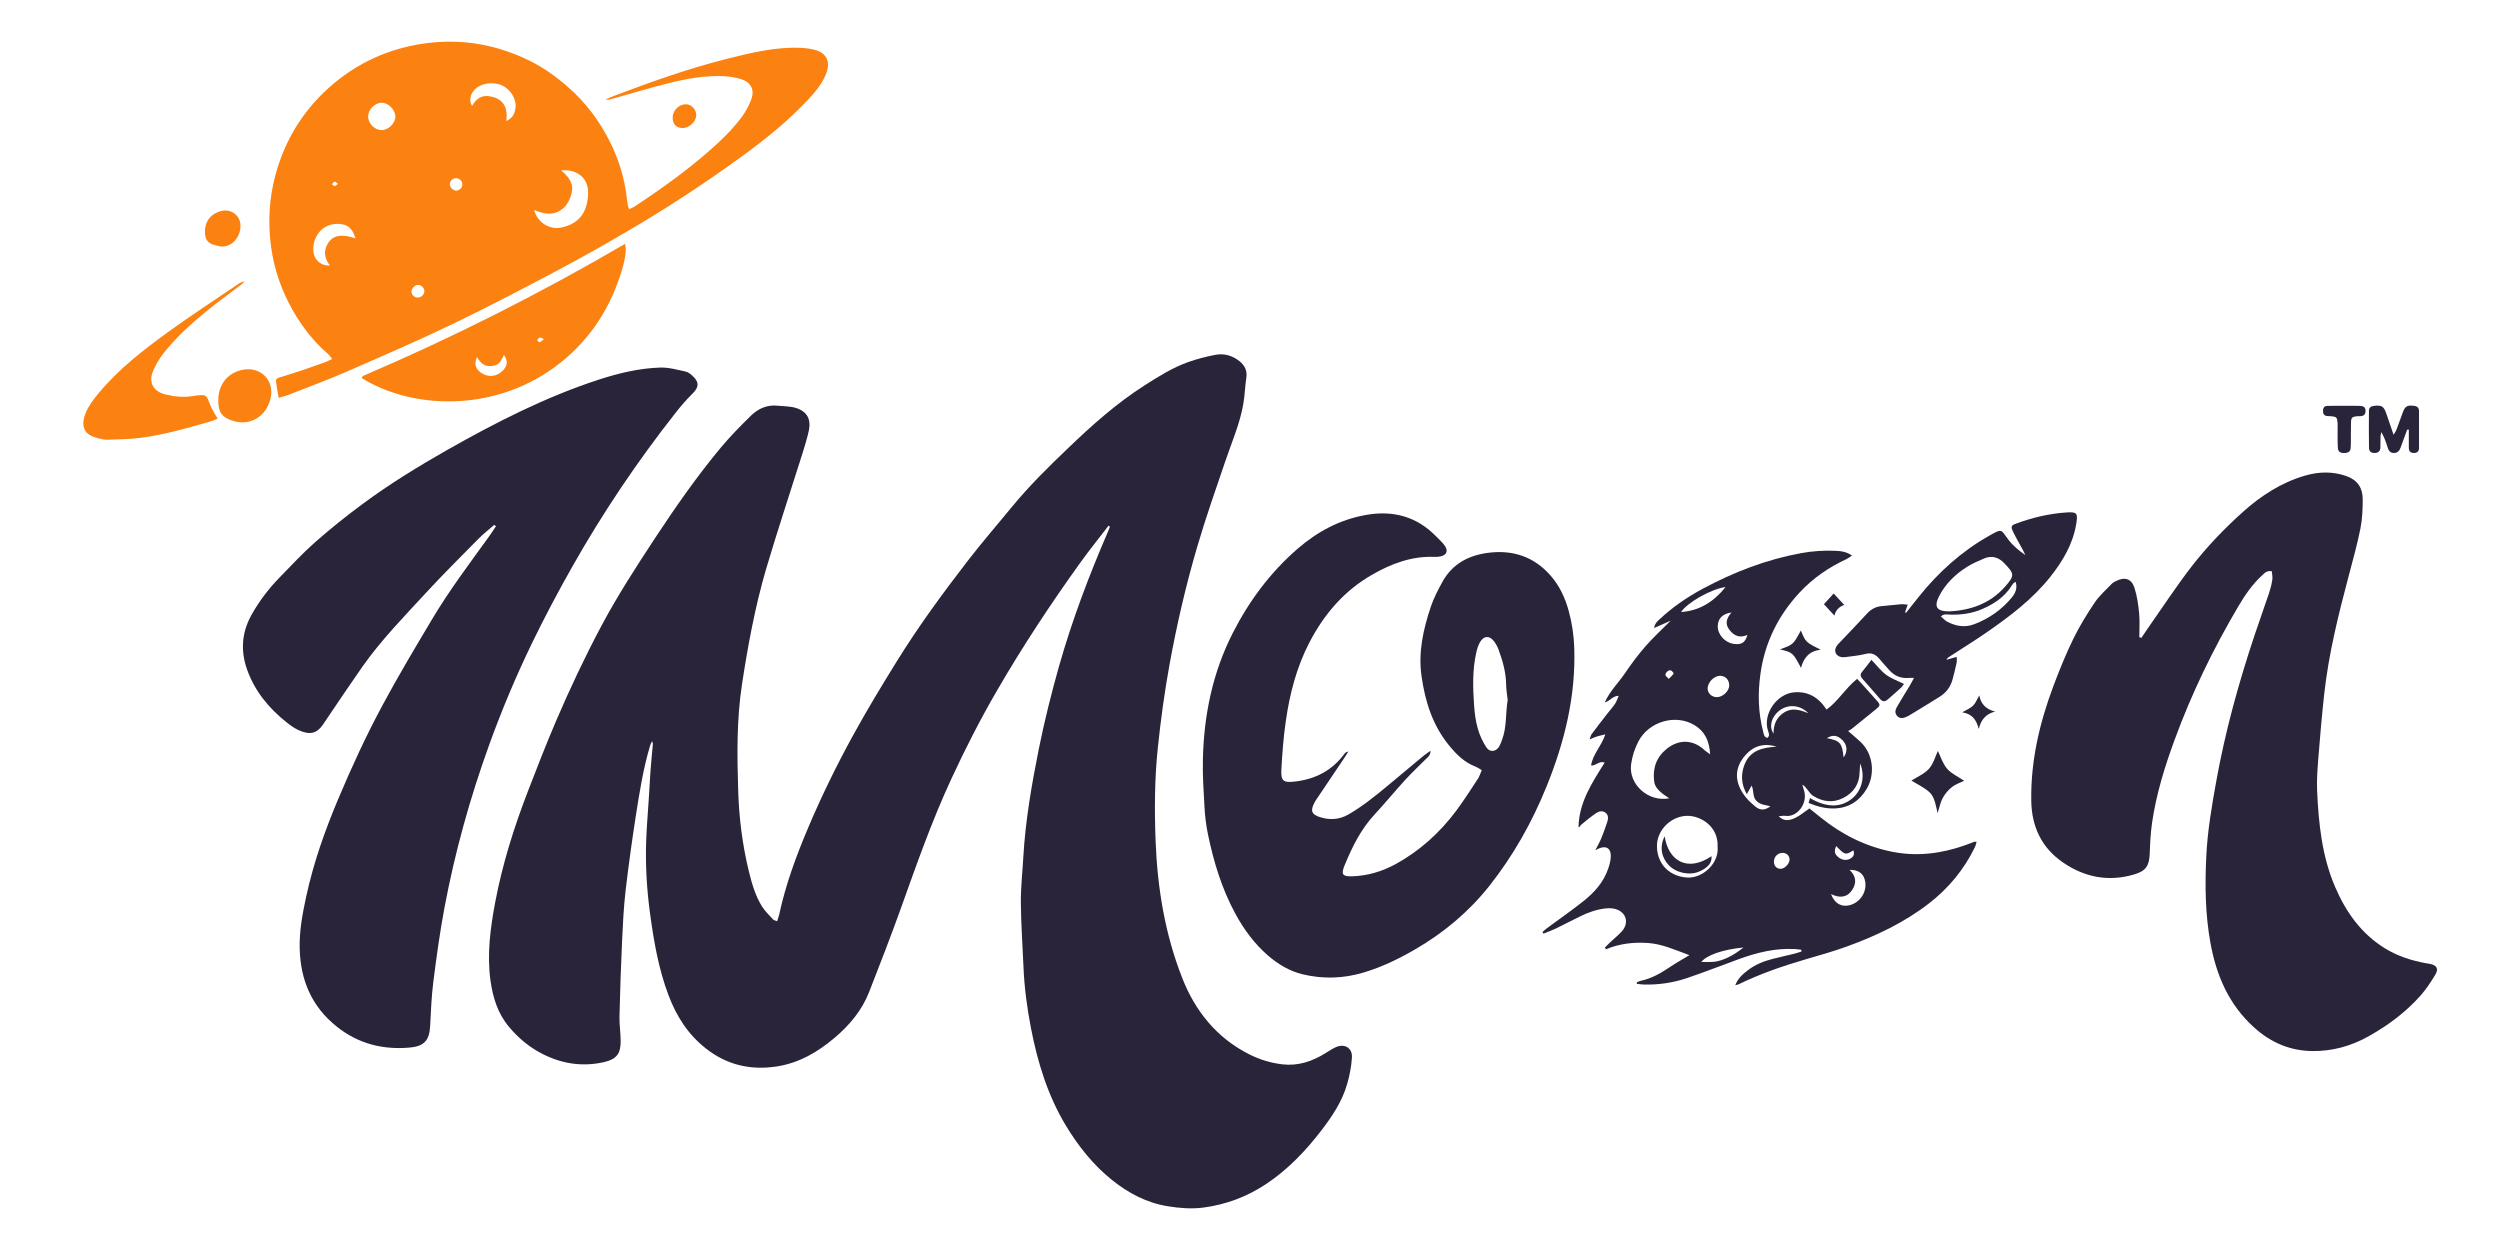
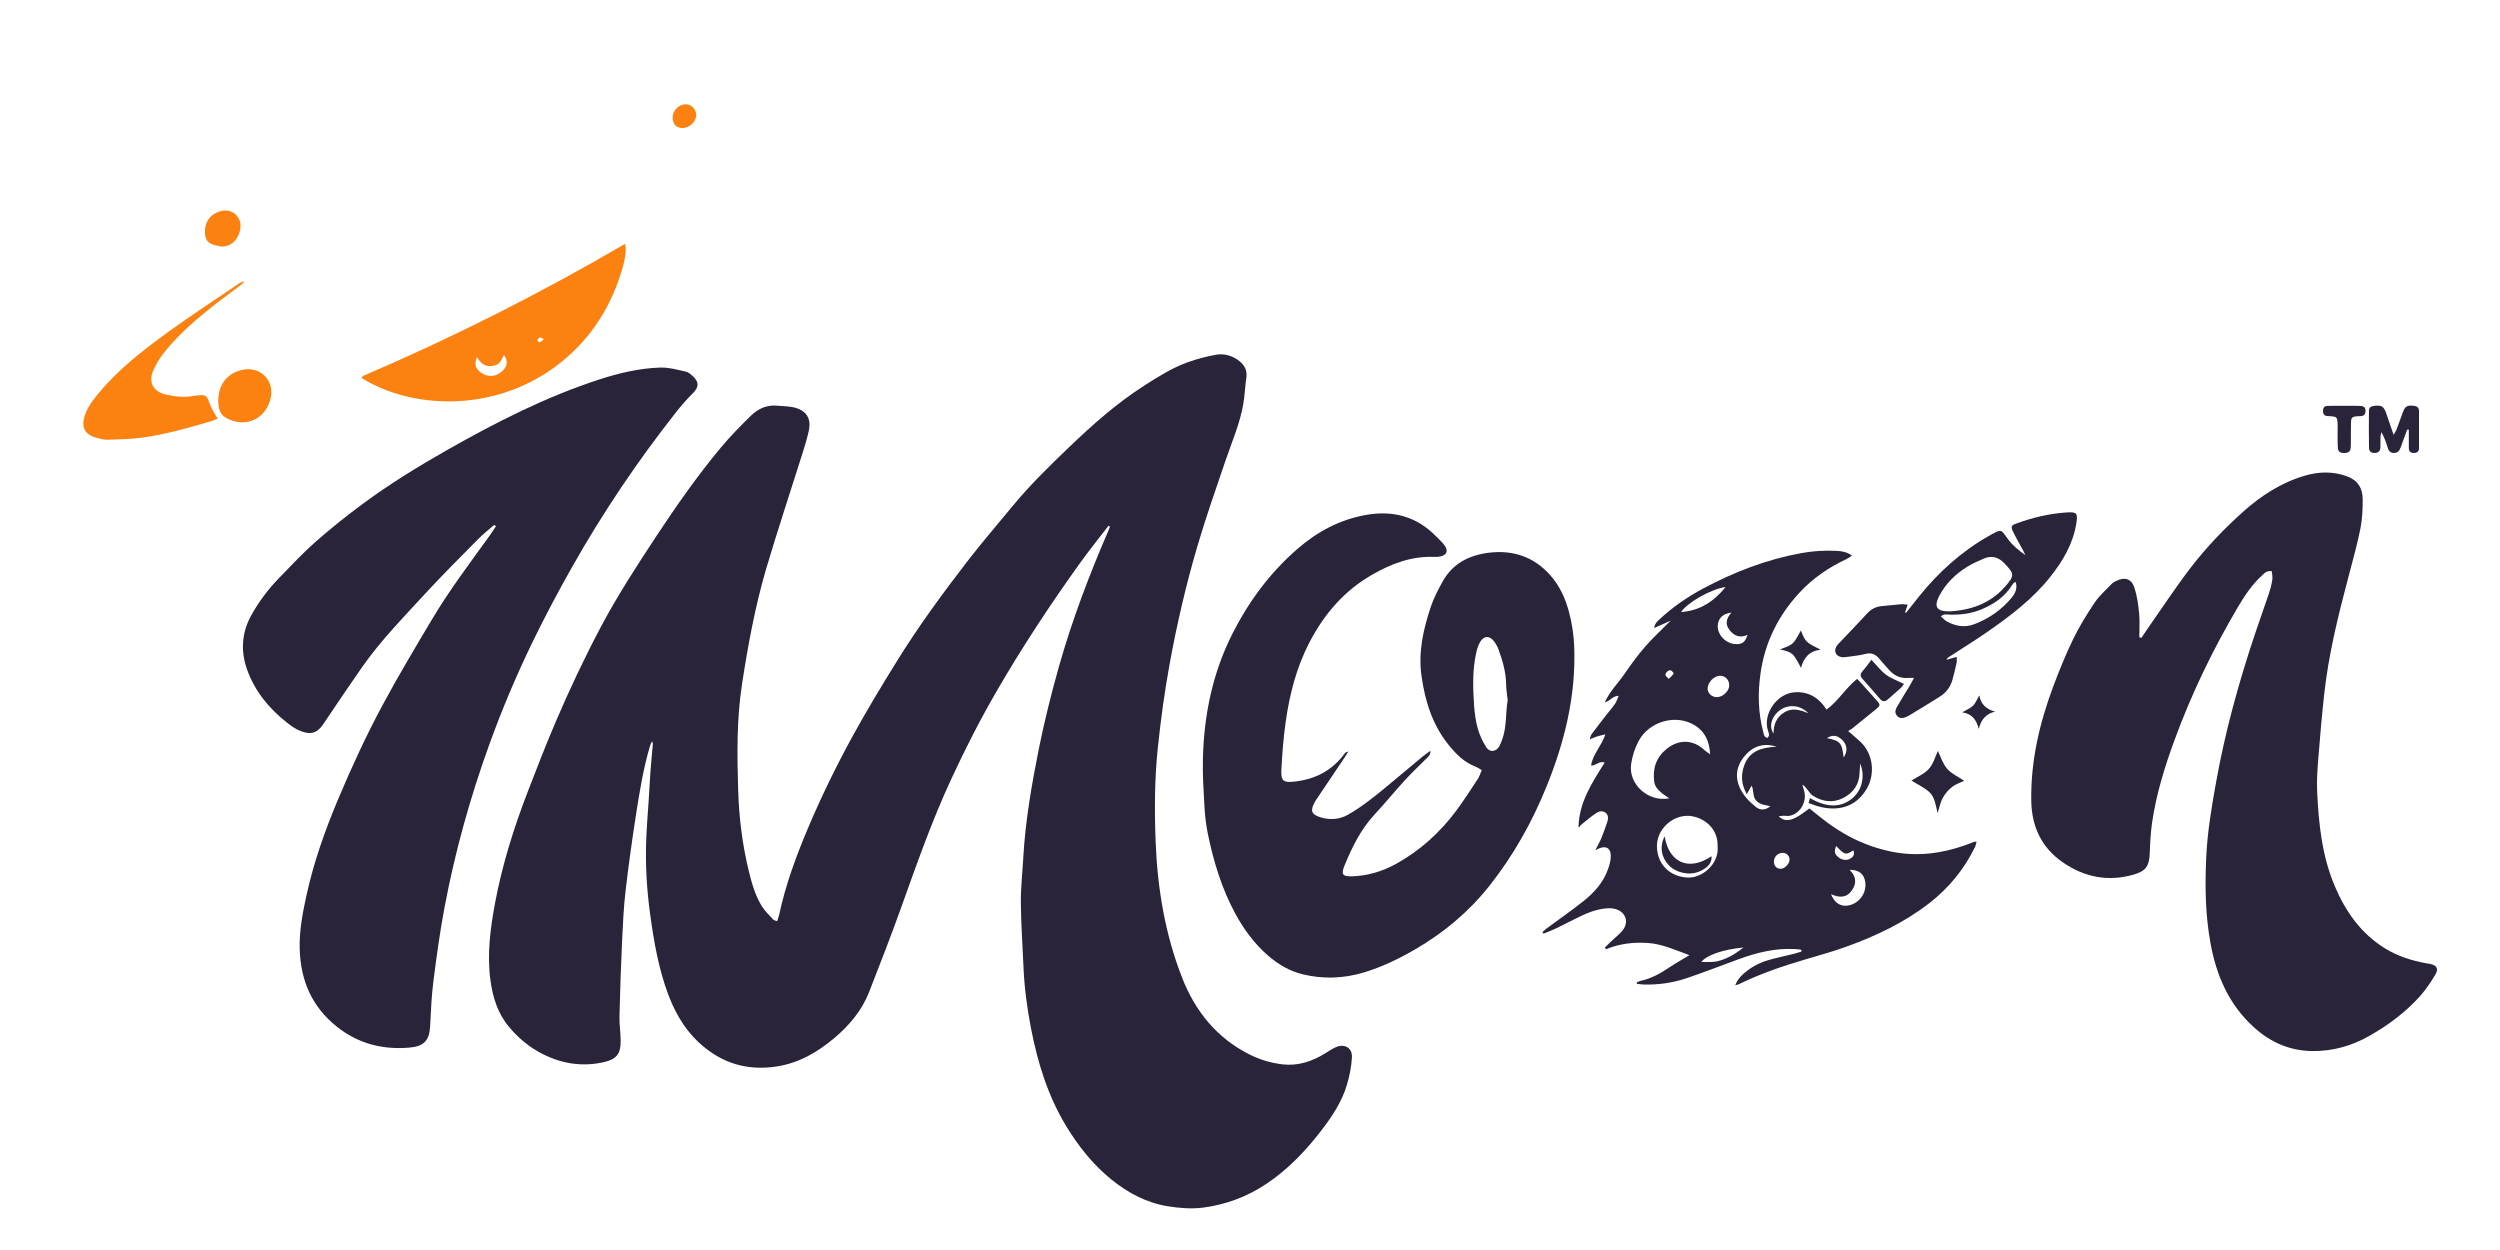
<svg xmlns="http://www.w3.org/2000/svg" width="120" height="60" viewBox="0 0 120 60" fill="none">
  <path d="M53.21 25.234C52.766 25.813 52.308 26.381 51.881 26.971C50.443 28.971 49.086 31.024 47.85 33.158C47.054 34.529 46.333 35.943 45.666 37.382C44.728 39.403 43.993 41.502 43.243 43.597C42.76 44.947 42.238 46.279 41.719 47.614C41.375 48.495 40.785 49.199 40.071 49.806C39.255 50.499 38.352 51.028 37.276 51.191C36.036 51.379 34.911 51.127 33.902 50.342C33.028 49.664 32.47 48.783 32.087 47.767C31.614 46.517 31.391 45.217 31.209 43.899C31.05 42.745 30.979 41.594 31.014 40.433C31.035 39.747 31.096 39.065 31.139 38.38C31.167 37.921 31.192 37.46 31.224 37.002C31.252 36.6 31.295 36.202 31.33 35.801C31.337 35.733 31.345 35.666 31.298 35.581C31.27 35.645 31.231 35.709 31.209 35.776C30.872 36.902 30.691 38.06 30.51 39.218C30.329 40.397 30.165 41.58 30.027 42.766C29.938 43.541 29.899 44.322 29.863 45.1C29.806 46.329 29.764 47.558 29.735 48.787C29.725 49.174 29.789 49.564 29.792 49.955C29.799 50.577 29.597 50.843 28.99 50.982C27.878 51.234 26.826 51.038 25.839 50.481C25.299 50.175 24.834 49.77 24.436 49.294C23.889 48.648 23.655 47.877 23.541 47.053C23.371 45.792 23.538 44.549 23.768 43.317C24.113 41.484 24.671 39.712 25.342 37.975C25.772 36.859 26.205 35.744 26.674 34.647C27.345 33.08 28.07 31.539 28.872 30.033C29.654 28.566 30.556 27.177 31.465 25.795C32.442 24.314 33.458 22.855 34.594 21.491C35.042 20.954 35.532 20.457 36.029 19.967C36.377 19.626 36.8 19.42 37.315 19.473C37.617 19.505 37.937 19.494 38.221 19.587C38.743 19.754 38.938 20.13 38.825 20.666C38.75 21.011 38.647 21.352 38.541 21.693C37.947 23.579 37.322 25.454 36.761 27.351C36.239 29.148 35.901 30.988 35.617 32.839C35.358 34.536 35.379 36.238 35.433 37.939C35.472 39.25 35.635 40.557 35.948 41.836C36.09 42.411 36.253 42.983 36.566 43.494C36.711 43.732 36.925 43.928 37.113 44.137C37.148 44.176 37.216 44.183 37.301 44.219C37.34 44.098 37.379 44.006 37.4 43.906C37.709 42.464 38.217 41.09 38.789 39.736C39.436 38.209 40.164 36.721 40.963 35.268C41.624 34.068 42.334 32.889 43.059 31.724C44.089 30.061 45.243 28.488 46.436 26.939C47.122 26.051 47.857 25.199 48.571 24.332C49.399 23.323 50.329 22.41 51.267 21.512C52.411 20.414 53.593 19.359 54.936 18.5C55.604 18.074 56.279 17.648 57.028 17.381C57.461 17.228 57.909 17.111 58.36 17.029C58.772 16.955 59.163 17.072 59.493 17.335C59.749 17.537 59.877 17.797 59.823 18.145C59.759 18.553 59.752 18.969 59.681 19.377C59.518 20.329 59.131 21.21 58.822 22.116C58.353 23.494 57.87 24.868 57.461 26.264C56.921 28.104 56.488 29.976 56.144 31.862C55.898 33.201 55.717 34.547 55.575 35.9C55.419 37.389 55.412 38.88 55.469 40.365C55.554 42.621 55.92 44.844 56.751 46.954C57.376 48.541 58.406 49.82 59.958 50.605C60.456 50.857 60.992 51.021 61.55 51.088C62.303 51.177 62.977 50.95 63.606 50.562C63.766 50.463 63.926 50.356 64.096 50.275C64.529 50.069 64.924 50.293 64.892 50.765C64.867 51.184 64.785 51.61 64.668 52.015C64.43 52.861 63.947 53.582 63.418 54.271C62.665 55.251 61.819 56.135 60.782 56.828C59.859 57.443 58.846 57.822 57.753 57.965C57.191 58.036 56.623 57.993 56.058 57.901C55.028 57.734 54.154 57.265 53.362 56.629C52.467 55.908 51.764 55.02 51.171 54.043C50.294 52.594 49.807 51.003 49.487 49.355C49.296 48.367 49.164 47.369 49.125 46.364C49.083 45.348 49.008 44.333 49.001 43.317C48.994 42.599 49.079 41.878 49.118 41.157C49.217 39.392 49.523 37.655 49.867 35.929C50.137 34.597 50.468 33.272 50.837 31.965C51.466 29.752 52.279 27.607 53.192 25.497C53.224 25.426 53.249 25.351 53.277 25.28C53.252 25.263 53.231 25.248 53.21 25.234Z" fill="#2A243A" />
  <path d="M23.719 25.198C23.463 25.422 23.193 25.631 22.955 25.873C22.117 26.722 21.268 27.567 20.458 28.444C19.4 29.592 18.306 30.71 17.404 31.989C16.832 32.803 16.281 33.63 15.724 34.451C15.649 34.557 15.578 34.667 15.507 34.774C15.209 35.214 14.868 35.292 14.331 35.047C14.129 34.955 13.941 34.82 13.767 34.681C12.903 33.999 12.225 33.172 11.856 32.128C11.547 31.254 11.6 30.38 12.051 29.553C12.424 28.874 12.889 28.263 13.429 27.709C13.99 27.134 14.537 26.544 15.141 26.011C15.869 25.372 16.626 24.765 17.407 24.189C18.7 23.23 20.075 22.389 21.474 21.593C23.804 20.272 26.184 19.057 28.741 18.222C29.704 17.91 30.68 17.675 31.693 17.643C32.098 17.629 32.51 17.75 32.911 17.835C33.039 17.863 33.163 17.966 33.263 18.062C33.575 18.357 33.543 18.595 33.241 18.893C32.947 19.181 32.677 19.497 32.421 19.824C30.588 22.154 28.936 24.608 27.477 27.187C26.795 28.391 26.145 29.616 25.541 30.86C24.774 32.447 24.088 34.071 23.488 35.733C22.564 38.287 21.836 40.897 21.336 43.565C21.115 44.737 20.952 45.923 20.803 47.106C20.71 47.82 20.686 48.541 20.646 49.262C20.611 49.933 20.355 50.217 19.695 50.281C18.398 50.402 17.205 50.107 16.168 49.28C14.963 48.321 14.424 47.053 14.385 45.536C14.363 44.676 14.523 43.842 14.704 43.007C15.052 41.405 15.596 39.867 16.232 38.358C16.878 36.82 17.578 35.303 18.37 33.833C19.108 32.458 19.911 31.115 20.71 29.773C21.556 28.345 22.557 27.024 23.527 25.677C23.627 25.539 23.715 25.39 23.811 25.248C23.779 25.244 23.751 25.223 23.719 25.198Z" fill="#2A243A" />
  <path d="M102.786 30.618C102.889 30.465 102.992 30.309 103.099 30.156C103.792 29.169 104.452 28.156 105.187 27.204C105.926 26.249 106.764 25.375 107.663 24.569C108.533 23.791 109.506 23.159 110.643 22.829C111.307 22.637 111.968 22.619 112.632 22.853C113.165 23.042 113.41 23.429 113.41 23.962C113.41 24.434 113.392 24.913 113.3 25.372C113.144 26.15 112.93 26.913 112.728 27.68C112.234 29.545 111.769 31.417 111.559 33.342C111.449 34.351 111.361 35.363 111.282 36.375C111.24 36.905 111.197 37.437 111.222 37.967C111.293 39.529 111.453 41.085 112.074 42.545C112.589 43.756 113.321 44.8 114.461 45.511C115.083 45.898 115.768 46.114 116.486 46.242C116.532 46.249 116.578 46.253 116.628 46.264C116.965 46.328 117.068 46.498 116.894 46.786C116.688 47.13 116.465 47.468 116.202 47.77C115.491 48.576 114.635 49.212 113.701 49.737C112.859 50.213 111.954 50.462 110.984 50.451C109.908 50.437 108.981 50.032 108.189 49.311C106.985 48.221 106.384 46.825 106.1 45.255C105.852 43.88 105.834 42.499 105.901 41.117C105.958 39.902 106.164 38.698 106.381 37.498C106.811 35.104 107.457 32.77 108.228 30.465C108.448 29.804 108.686 29.147 108.91 28.483C108.981 28.27 109.038 28.05 109.07 27.83C109.091 27.698 109.059 27.56 109.048 27.421C108.814 27.375 108.7 27.506 108.583 27.616C108.114 28.043 107.759 28.565 107.439 29.105C106.235 31.147 105.202 33.271 104.385 35.502C103.905 36.805 103.497 38.126 103.298 39.501C103.23 39.98 103.205 40.467 103.188 40.95C103.166 41.565 103.01 41.81 102.417 41.98C101.188 42.335 100.048 42.108 99.007 41.387C97.988 40.68 97.522 39.675 97.501 38.446C97.469 36.535 97.895 34.713 98.56 32.937C98.851 32.163 99.163 31.392 99.526 30.65C99.821 30.046 100.176 29.471 100.552 28.913C100.776 28.583 101.085 28.316 101.362 28.025C101.419 27.968 101.497 27.925 101.568 27.89C101.977 27.68 102.31 27.773 102.452 28.206C102.58 28.607 102.641 29.034 102.68 29.456C102.715 29.829 102.687 30.209 102.687 30.586C102.722 30.593 102.754 30.607 102.786 30.618Z" fill="#2A243A" />
  <path d="M71.126 36.966C70.994 36.891 70.905 36.827 70.809 36.792C70.294 36.593 69.921 36.224 69.577 35.808C68.771 34.835 68.408 33.688 68.234 32.459C68.067 31.301 68.32 30.196 68.682 29.116C68.82 28.704 69.026 28.314 69.236 27.93C69.73 27.031 70.547 26.63 71.53 26.523C72.663 26.403 73.637 26.74 74.404 27.6C74.855 28.104 75.132 28.704 75.306 29.354C75.462 29.926 75.544 30.509 75.565 31.105C75.64 33.432 75.097 35.63 74.226 37.772C73.53 39.484 72.635 41.075 71.488 42.525C70.5 43.771 69.296 44.776 67.922 45.572C67.14 46.027 66.334 46.417 65.467 46.677C64.494 46.971 63.51 47.004 62.526 46.766C61.894 46.613 61.344 46.282 60.857 45.86C60.207 45.295 59.706 44.613 59.294 43.853C58.644 42.653 58.254 41.367 57.98 40.038C57.888 39.601 57.838 39.15 57.813 38.703C57.77 37.946 57.721 37.19 57.739 36.437C57.788 34.316 58.207 32.278 59.177 30.377C59.959 28.843 60.971 27.483 62.274 26.349C63.23 25.518 64.317 24.936 65.574 24.716C66.86 24.488 67.993 24.787 68.923 25.735C69.065 25.877 69.215 26.016 69.335 26.175C69.534 26.442 69.445 26.651 69.122 26.712C69.03 26.73 68.934 26.733 68.838 26.73C67.758 26.69 66.792 27.053 65.876 27.578C64.526 28.346 63.564 29.471 62.853 30.835C62.232 32.029 61.905 33.307 61.717 34.625C61.606 35.385 61.55 36.153 61.507 36.916C61.475 37.495 61.599 37.58 62.164 37.513C63.141 37.399 63.944 36.984 64.533 36.181C64.572 36.128 64.629 36.089 64.722 36.074C64.661 36.167 64.604 36.263 64.544 36.355C64.082 37.044 63.62 37.73 63.159 38.415C63.137 38.444 63.123 38.475 63.105 38.507C62.889 38.905 62.938 39.09 63.368 39.225C63.819 39.367 64.274 39.349 64.707 39.104C65.379 38.721 65.975 38.237 66.569 37.747C67.14 37.271 67.712 36.792 68.284 36.316C68.391 36.227 68.508 36.149 68.66 36.039C68.671 36.238 68.561 36.316 68.479 36.398C68.138 36.742 67.783 37.072 67.453 37.431C66.948 37.982 66.48 38.557 65.972 39.104C65.315 39.811 64.903 40.66 64.54 41.537C64.363 41.967 64.434 42.077 64.899 42.063C65.645 42.041 66.348 41.828 66.998 41.473C68.156 40.837 69.115 39.964 69.904 38.909C70.284 38.397 70.625 37.858 70.976 37.325C71.026 37.229 71.058 37.115 71.126 36.966ZM72.369 33.599C72.34 33.347 72.298 33.102 72.294 32.856C72.287 32.267 72.127 31.713 71.925 31.166C71.871 31.024 71.793 30.885 71.701 30.768C71.488 30.498 71.218 30.516 71.044 30.818C70.955 30.967 70.902 31.144 70.863 31.315C70.671 32.153 70.699 33.006 70.756 33.855C70.781 34.231 70.831 34.611 70.934 34.973C71.022 35.286 71.165 35.595 71.342 35.868C71.509 36.131 71.818 36.089 71.971 35.815C72.024 35.723 72.056 35.62 72.095 35.52C72.333 34.899 72.262 34.235 72.369 33.599Z" fill="#2A243A" />
-   <path d="M13.376 19.096C13.326 18.805 13.276 18.553 13.248 18.3C13.23 18.162 13.358 18.137 13.461 18.105C13.809 17.991 14.161 17.889 14.509 17.771C14.889 17.643 15.269 17.505 15.646 17.37C15.731 17.338 15.812 17.292 15.944 17.228C15.859 17.125 15.802 17.04 15.731 16.976C15.049 16.393 14.509 15.69 14.065 14.916C13.525 13.971 13.166 12.962 13.017 11.882C12.854 10.707 12.911 9.549 13.22 8.405C13.66 6.775 14.498 5.379 15.748 4.246C17.102 3.02 18.693 2.296 20.515 2.068C22.234 1.852 23.864 2.154 25.41 2.91C26.091 3.244 26.702 3.685 27.278 4.189C28.102 4.91 28.745 5.766 29.238 6.729C29.689 7.606 29.981 8.544 30.091 9.534C30.102 9.641 30.116 9.748 30.134 9.851C30.144 9.907 30.169 9.961 30.197 10.039C30.283 10 30.361 9.975 30.428 9.932C31.824 9.016 33.177 8.046 34.41 6.913C34.857 6.501 35.273 6.071 35.628 5.581C35.806 5.336 35.955 5.056 36.062 4.771C36.228 4.327 36.054 3.962 35.607 3.809C35.333 3.717 35.032 3.67 34.74 3.656C33.834 3.614 32.947 3.78 32.073 3.997C31.178 4.221 30.293 4.491 29.405 4.739C29.295 4.771 29.189 4.8 29.061 4.779C29.199 4.718 29.338 4.654 29.476 4.601C31.259 3.926 33.053 3.287 34.904 2.821C36.051 2.534 37.202 2.25 38.402 2.296C38.626 2.303 38.853 2.331 39.07 2.381C39.663 2.523 39.876 2.939 39.663 3.511C39.486 3.986 39.169 4.374 38.832 4.736C37.837 5.809 36.701 6.718 35.522 7.57C33.785 8.828 31.995 10.003 30.144 11.083C29.082 11.705 28.013 12.316 26.926 12.891C25.243 13.783 23.555 14.671 21.84 15.498C20.114 16.329 18.355 17.093 16.597 17.857C15.653 18.268 14.687 18.62 13.727 18.997C13.624 19.032 13.511 19.057 13.376 19.096ZM26.937 8.178C27.47 8.639 27.569 8.966 27.367 9.499C27.274 9.737 27.136 9.936 26.923 10.082C26.511 10.362 26.084 10.263 25.64 10.078C25.79 10.675 26.365 11.037 26.933 10.923C27.796 10.753 28.223 10.174 28.23 9.236C28.237 8.547 27.69 8.107 26.937 8.178ZM24.301 5.812C24.614 5.667 24.713 5.436 24.745 5.176C24.799 4.754 24.5 4.278 24.092 4.097C23.63 3.894 23.037 4.001 22.753 4.335C22.557 4.565 22.518 4.85 22.657 5.084C22.902 4.676 23.172 4.53 23.627 4.647C24.198 4.789 24.387 5.215 24.301 5.812ZM17.063 11.442C16.924 10.959 16.686 10.763 16.253 10.746C15.397 10.714 14.978 11.456 15.045 12.088C15.088 12.5 15.429 12.77 15.837 12.745C15.55 12.387 15.521 11.992 15.763 11.648C16.008 11.289 16.413 11.218 17.063 11.442ZM17.67 5.592C17.67 5.919 17.976 6.235 18.295 6.245C18.629 6.256 18.97 5.936 18.977 5.606C18.984 5.283 18.647 4.931 18.327 4.931C17.993 4.931 17.67 5.255 17.67 5.592ZM20.064 13.676C19.904 13.68 19.744 13.85 19.751 14.003C19.759 14.163 19.897 14.287 20.057 14.283C20.227 14.28 20.38 14.123 20.369 13.964C20.362 13.811 20.213 13.669 20.064 13.676ZM22.192 8.853C22.192 8.689 22.067 8.565 21.904 8.554C21.73 8.547 21.581 8.693 21.591 8.863C21.602 9.005 21.758 9.151 21.9 9.151C22.06 9.144 22.192 9.009 22.192 8.853ZM16.221 8.821C16.15 8.771 16.093 8.707 16.065 8.718C16.011 8.735 15.976 8.799 15.933 8.842C15.979 8.874 16.022 8.927 16.068 8.927C16.111 8.931 16.153 8.874 16.221 8.821Z" fill="#FB8110" />
  <path d="M83.291 47.291C83.426 46.946 83.671 46.743 83.919 46.555C84.264 46.296 84.662 46.136 85.077 46.03C85.422 45.941 85.77 45.866 86.114 45.781C86.235 45.752 86.352 45.71 86.47 45.674C86.466 45.646 86.466 45.617 86.463 45.589C86.352 45.575 86.242 45.557 86.132 45.554C85.205 45.507 84.324 45.724 83.461 46.04C82.641 46.342 81.82 46.658 80.993 46.942C80.318 47.173 79.615 47.276 78.897 47.258C78.787 47.255 78.677 47.234 78.567 47.223C78.567 47.198 78.567 47.177 78.567 47.152C78.627 47.127 78.688 47.095 78.751 47.081C79.259 46.971 79.7 46.726 80.126 46.438C80.424 46.236 80.744 46.058 81.092 45.848C80.421 45.607 79.799 45.309 79.085 45.262C78.396 45.22 77.728 45.294 77.082 45.568C77.068 45.536 77.054 45.507 77.039 45.475C77.125 45.39 77.21 45.301 77.299 45.22C77.48 45.049 77.675 44.893 77.842 44.712C78.212 44.307 78.066 43.781 77.537 43.632C77.384 43.589 77.21 43.586 77.05 43.607C76.624 43.657 76.222 43.799 75.839 43.991C75.448 44.186 75.058 44.385 74.663 44.577C74.475 44.666 74.28 44.737 74.088 44.815C74.07 44.79 74.056 44.765 74.038 44.74C74.109 44.676 74.177 44.609 74.251 44.556C74.83 44.126 75.427 43.714 75.992 43.266C76.524 42.844 76.979 42.343 77.199 41.678C77.26 41.501 77.309 41.313 77.317 41.128C77.338 40.719 77.096 40.57 76.727 40.734C76.695 40.748 76.666 40.766 76.574 40.812C76.684 40.592 76.784 40.425 76.858 40.247C76.965 39.984 77.061 39.718 77.15 39.448C77.199 39.299 77.21 39.132 77.075 39.018C76.926 38.894 76.748 38.94 76.61 39.032C76.358 39.203 76.123 39.402 75.889 39.594C75.85 39.626 75.842 39.7 75.768 39.714C75.789 38.51 76.421 37.569 77.025 36.603C76.752 36.504 76.61 36.766 76.372 36.745C76.45 36.202 76.865 35.822 77.057 35.25C76.862 35.296 76.752 35.321 76.649 35.353C76.549 35.385 76.453 35.427 76.301 35.491C76.347 35.374 76.357 35.292 76.4 35.236C76.642 34.912 76.887 34.596 77.132 34.28C77.263 34.113 77.405 33.953 77.526 33.776C77.594 33.676 77.629 33.552 77.7 33.399C77.402 33.399 77.288 33.651 77.029 33.715C77.274 33.168 77.682 32.781 77.988 32.33C78.293 31.879 78.62 31.439 78.975 31.03C79.338 30.614 79.749 30.238 80.194 29.791C79.906 29.918 79.678 30.021 79.398 30.146C79.43 29.933 79.543 29.833 79.65 29.734C80.275 29.148 80.978 28.665 81.731 28.26C83.22 27.46 84.782 26.857 86.452 26.551C87.013 26.448 87.578 26.413 88.146 26.441C88.391 26.452 88.636 26.487 88.892 26.665C88.793 26.732 88.729 26.789 88.654 26.825C87.794 27.223 87.027 27.745 86.381 28.441C85.354 29.545 84.711 30.842 84.502 32.344C84.37 33.278 84.392 34.209 84.633 35.125C84.665 35.243 84.669 35.388 84.836 35.417C84.964 35.31 84.9 35.189 84.868 35.086C84.594 34.291 85.283 33.285 86.143 33.229C86.676 33.19 87.116 33.381 87.464 33.779C87.532 33.857 87.592 33.946 87.674 34.06C88.238 33.651 88.583 33.033 89.141 32.586C89.212 32.66 89.286 32.731 89.354 32.81C89.592 33.072 89.826 33.339 90.064 33.602C90.27 33.829 90.266 33.861 90.039 34.049C89.663 34.355 89.286 34.664 88.91 34.965C88.856 35.008 88.793 35.04 88.711 35.09C88.942 35.292 89.123 35.441 89.293 35.598C89.936 36.198 90.004 37.178 89.606 37.857C89.279 38.418 88.771 38.777 88.075 38.805C87.638 38.823 87.233 38.716 86.811 38.542C86.828 38.478 86.853 38.397 86.878 38.308C87.691 38.78 88.38 38.777 88.931 38.304C89.371 37.928 89.542 37.253 89.286 36.649C89.276 36.837 89.265 36.947 89.261 37.058C89.254 37.636 88.974 38.048 88.473 38.304C87.976 38.556 87.485 38.485 87.024 38.198C86.917 38.13 86.843 38.013 86.764 37.914C86.693 37.825 86.636 37.729 86.509 37.665C86.537 37.757 86.566 37.853 86.594 37.946C86.786 38.574 86.257 39.249 85.688 39.16C85.599 39.146 85.507 39.171 85.376 39.182C85.642 39.452 85.919 39.373 86.153 39.267C86.391 39.16 86.597 38.979 86.853 38.805C87.01 38.933 87.201 39.086 87.393 39.238C88.405 40.055 89.531 40.624 90.814 40.883C92.021 41.124 93.19 40.975 94.337 40.567C94.483 40.514 94.625 40.457 94.77 40.403C94.792 40.396 94.816 40.407 94.877 40.41C94.848 40.499 94.834 40.588 94.795 40.666C94.273 41.735 93.538 42.63 92.593 43.362C91.4 44.286 90.057 44.921 88.647 45.433C88.004 45.667 87.34 45.852 86.683 46.044C85.578 46.367 84.495 46.74 83.458 47.244C83.422 47.262 83.376 47.269 83.291 47.291ZM80.129 38.319C79.991 38.226 79.899 38.173 79.817 38.109C79.625 37.949 79.437 37.786 79.401 37.516C79.32 36.88 79.497 36.351 80.005 35.942C80.595 35.47 81.277 35.495 81.824 36.013C81.884 36.07 81.959 36.113 82.087 36.205C82.051 35.559 81.824 35.1 81.334 34.806C80.421 34.255 79.142 34.639 78.648 35.58C78.464 35.932 78.347 36.294 78.293 36.685C78.162 37.633 79.1 38.514 80.129 38.319ZM82.445 40.641C82.488 39.661 81.632 39.164 81.01 39.16C80.215 39.157 79.522 39.846 79.533 40.624C79.543 41.501 80.165 42.084 81.01 42.123C81.717 42.154 82.523 41.455 82.445 40.641ZM87.89 42.915C88.04 43.323 88.327 43.515 88.675 43.469C89.212 43.401 89.606 42.886 89.535 42.35C89.482 41.952 89.222 41.739 88.778 41.753C89.094 42.051 89.13 42.385 88.903 42.719C88.65 43.096 88.292 43.114 87.89 42.915ZM85.283 35.843C84.715 35.658 84.207 35.786 83.82 36.202C83.408 36.642 83.241 37.175 83.493 37.772C83.66 38.162 83.944 38.464 84.267 38.723C84.502 38.912 84.733 38.894 84.981 38.699C84.736 38.635 84.491 38.638 84.303 38.436C84.111 38.233 84.2 37.967 84.079 37.708C83.994 37.86 83.934 37.967 83.848 38.12C83.568 37.636 83.561 37.171 83.728 36.724C83.994 36.013 84.612 35.875 85.283 35.843ZM83.113 29.4C82.676 29.46 82.46 29.695 82.452 30.053C82.445 30.455 82.793 30.845 83.213 30.906C83.589 30.959 83.77 30.852 83.877 30.476C83.5 30.643 83.223 30.515 83.003 30.22C82.79 29.94 82.872 29.67 83.113 29.4ZM83.003 32.891C82.999 32.625 82.818 32.44 82.562 32.437C82.282 32.437 81.973 32.746 81.966 33.037C81.962 33.282 82.172 33.474 82.431 33.463C82.712 33.449 83.007 33.158 83.003 32.891ZM82.829 28.178C82.136 28.267 80.986 28.927 80.691 29.378C81.579 29.314 82.246 28.895 82.829 28.178ZM83.689 45.479C82.662 45.578 81.905 45.859 81.664 46.175C81.905 46.168 82.183 46.197 82.435 46.14C82.903 46.03 83.316 45.777 83.689 45.479ZM85.148 41.348C85.145 41.554 85.269 41.7 85.461 41.703C85.66 41.707 85.894 41.469 85.898 41.263C85.901 41.089 85.773 40.95 85.592 40.94C85.354 40.922 85.155 41.107 85.148 41.348ZM86.8 34.237C86.402 33.815 85.798 33.79 85.386 34.127C85.02 34.426 84.903 34.884 85.13 35.211C85.127 34.77 85.276 34.426 85.638 34.198C86.004 33.964 86.377 34.06 86.8 34.237ZM88.135 40.609C88.029 40.865 88.057 40.997 88.246 41.149C88.427 41.295 88.657 41.316 88.835 41.203C88.984 41.107 89.02 41 88.963 40.815C88.587 41.053 88.558 41.046 88.135 40.609ZM88.494 36.358C88.689 36.077 88.675 35.779 88.451 35.541C88.213 35.289 87.972 35.253 87.691 35.431C88.331 35.559 88.416 35.655 88.494 36.358ZM80.101 32.586C80.194 32.49 80.279 32.419 80.335 32.334C80.346 32.316 80.257 32.195 80.197 32.177C80.087 32.145 79.92 32.302 79.945 32.408C79.959 32.462 80.026 32.504 80.101 32.586Z" fill="#2A243A" />
  <path d="M17.35 18.14C17.393 18.091 17.407 18.055 17.435 18.041C21.751 16.194 25.935 14.081 29.998 11.708C30.091 11.989 30.009 12.504 29.774 13.21C29.185 15.018 28.151 16.507 26.61 17.633C23.569 19.842 19.694 19.607 17.35 18.14ZM24.191 17.032C23.978 17.48 23.903 17.529 23.594 17.569C23.25 17.608 23.054 17.419 22.898 17.132C22.753 17.462 22.82 17.703 23.086 17.888C23.438 18.133 23.843 18.091 24.145 17.778C24.365 17.551 24.383 17.309 24.191 17.032ZM26.109 16.276C26.017 16.24 25.956 16.191 25.914 16.201C25.864 16.215 25.814 16.276 25.793 16.329C25.786 16.347 25.86 16.428 25.899 16.428C25.939 16.436 25.981 16.375 26.109 16.276Z" fill="#FB8110" />
  <path d="M91.57 29.023C91.516 29.179 91.481 29.282 91.442 29.389C91.456 29.399 91.47 29.407 91.488 29.417C91.691 29.165 91.889 28.909 92.092 28.657C93.04 27.471 94.148 26.469 95.473 25.72C96.113 25.357 96.031 25.404 96.397 25.897C96.61 26.185 96.901 26.419 97.217 26.647C97.182 26.572 97.15 26.501 97.114 26.43C96.947 26.117 96.763 25.812 96.613 25.492C96.514 25.276 96.546 25.215 96.752 25.141C97.544 24.846 98.361 24.651 99.203 24.597C99.696 24.565 99.739 24.64 99.665 25.116C99.508 26.107 99.014 26.934 98.404 27.702C97.569 28.749 96.514 29.552 95.424 30.309C94.813 30.735 94.177 31.126 93.552 31.534C93.506 31.562 93.459 31.598 93.431 31.669C93.584 31.626 93.733 31.584 93.921 31.53C93.921 31.655 93.935 31.736 93.918 31.811C93.857 32.088 93.793 32.365 93.715 32.639C93.616 32.983 93.41 33.253 93.108 33.441C92.625 33.74 92.142 34.042 91.655 34.333C91.382 34.496 91.19 34.507 91.069 34.372C90.888 34.177 91.019 33.992 91.119 33.821C91.289 33.523 91.474 33.235 91.651 32.941C91.722 32.823 91.786 32.699 91.872 32.539C91.758 32.539 91.705 32.536 91.648 32.539C91.268 32.578 90.948 32.458 90.692 32.173C90.536 31.996 90.373 31.825 90.224 31.641C90.046 31.424 89.847 31.307 89.545 31.388C89.25 31.466 88.938 31.491 88.636 31.534C88.554 31.545 88.469 31.555 88.391 31.541C88.11 31.491 88.007 31.246 88.16 31.008C88.192 30.959 88.235 30.916 88.274 30.873C88.721 30.401 89.176 29.936 89.613 29.456C89.808 29.243 90.032 29.119 90.316 29.094C90.621 29.066 90.927 29.03 91.232 29.005C91.328 28.994 91.424 29.012 91.57 29.023ZM93.559 29.346C94.603 29.296 95.527 28.966 96.237 28.167C96.727 27.613 96.684 27.538 96.198 27.027C95.928 26.746 95.598 26.65 95.228 26.81C94.948 26.931 94.663 27.055 94.408 27.215C93.864 27.559 93.403 28.003 93.097 28.579C92.809 29.122 92.951 29.346 93.559 29.346ZM96.755 27.932C96.688 27.968 96.663 27.975 96.649 27.993C96.617 28.028 96.589 28.064 96.564 28.107C96.223 28.65 95.722 28.987 95.143 29.236C94.642 29.453 94.12 29.517 93.584 29.502C93.456 29.499 93.307 29.449 93.161 29.591C93.275 29.683 93.36 29.787 93.47 29.843C93.886 30.06 94.319 30.135 94.77 29.96C95.48 29.687 96.088 29.264 96.571 28.675C96.734 28.472 96.844 28.241 96.755 27.932Z" fill="#2A243A" />
  <path d="M10.449 20.087C10.321 20.141 10.229 20.191 10.133 20.219C9.042 20.538 7.948 20.851 6.822 21.007C6.275 21.082 5.714 21.089 5.16 21.107C4.997 21.114 4.833 21.068 4.674 21.025C4.088 20.88 3.839 20.524 4.109 19.832C4.244 19.487 4.485 19.175 4.723 18.887C5.679 17.729 6.862 16.813 8.066 15.939C9.167 15.14 10.31 14.401 11.433 13.634C11.518 13.573 11.614 13.527 11.742 13.506C11.692 13.556 11.646 13.609 11.593 13.652C11.028 14.081 10.452 14.497 9.902 14.944C9.142 15.566 8.414 16.227 7.81 17.008C7.632 17.239 7.483 17.505 7.362 17.772C7.11 18.329 7.337 18.788 7.938 18.933C8.378 19.04 8.822 19.086 9.277 19.008C9.334 18.997 9.394 18.986 9.451 18.983C9.888 18.94 9.909 18.954 10.062 19.37C10.108 19.491 10.165 19.608 10.229 19.722C10.289 19.842 10.36 19.949 10.449 20.087Z" fill="#FB8110" />
  <path d="M10.477 19.22C10.481 18.463 10.907 17.913 11.614 17.757C12.505 17.558 13.205 18.272 12.981 19.153C12.764 20.002 12.001 20.453 11.195 20.204C10.651 20.033 10.474 19.792 10.477 19.22Z" fill="#FB8110" />
  <path d="M115.545 20.62C115.438 20.908 115.332 21.196 115.229 21.484C115.172 21.643 115.083 21.746 114.895 21.743C114.7 21.736 114.646 21.604 114.597 21.448C114.526 21.214 114.44 20.979 114.305 20.741C114.291 20.809 114.27 20.876 114.266 20.947C114.259 21.125 114.263 21.302 114.259 21.48C114.252 21.651 114.163 21.739 113.989 21.743C113.819 21.746 113.716 21.675 113.712 21.494C113.702 20.905 113.705 20.311 113.709 19.722C113.709 19.562 113.805 19.498 113.957 19.48C114.327 19.441 114.423 19.498 114.55 19.871C114.657 20.184 114.764 20.493 114.891 20.869C114.962 20.748 115.009 20.688 115.033 20.62C115.133 20.354 115.229 20.088 115.325 19.821C115.438 19.498 115.545 19.438 115.879 19.48C116.035 19.502 116.113 19.58 116.113 19.736C116.113 20.326 116.113 20.919 116.113 21.508C116.113 21.668 116.021 21.743 115.865 21.743C115.705 21.743 115.623 21.658 115.623 21.501C115.62 21.206 115.623 20.915 115.623 20.62C115.595 20.62 115.57 20.62 115.545 20.62Z" fill="#2A243A" />
  <path d="M93.019 36.046C93.15 36.312 93.25 36.653 93.46 36.898C93.666 37.136 93.985 37.278 94.28 37.477C94.099 37.566 93.875 37.637 93.701 37.772C93.52 37.914 93.36 38.102 93.25 38.305C93.14 38.504 93.101 38.738 93.005 39.029C92.906 38.621 92.863 38.241 92.593 38.007C92.334 37.783 92.014 37.634 91.748 37.467C92.017 37.293 92.362 37.154 92.586 36.905C92.802 36.667 92.891 36.316 93.019 36.046Z" fill="#2A243A" />
  <path d="M10.619 11.836C10.473 11.801 10.321 11.776 10.182 11.723C9.962 11.641 9.859 11.467 9.841 11.232C9.802 10.682 10.065 10.291 10.58 10.139C11.099 9.986 11.575 10.359 11.543 10.895C11.514 11.374 11.166 11.851 10.619 11.836Z" fill="#FB8110" />
  <path d="M112.53 19.479C112.778 19.479 113.027 19.472 113.275 19.483C113.478 19.49 113.549 19.565 113.545 19.732C113.545 19.916 113.435 19.977 113.268 19.977C113.222 19.977 113.172 19.977 113.126 19.98C112.906 20.005 112.856 20.044 112.849 20.264C112.839 20.57 112.846 20.879 112.842 21.188C112.842 21.294 112.842 21.401 112.831 21.508C112.817 21.685 112.697 21.742 112.537 21.745C112.334 21.749 112.228 21.685 112.217 21.497C112.199 21.191 112.206 20.882 112.206 20.573C112.206 20.477 112.21 20.385 112.203 20.289C112.185 20.041 112.153 20.005 111.912 19.98C111.841 19.973 111.769 19.977 111.698 19.97C111.553 19.952 111.5 19.856 111.503 19.721C111.503 19.582 111.567 19.486 111.713 19.483C111.986 19.476 112.256 19.479 112.53 19.479Z" fill="#2A243A" />
  <path d="M89.829 31.67C90.092 31.948 90.288 32.207 90.536 32.391C90.785 32.573 91.09 32.679 91.392 32.828C91.343 32.892 91.3 32.963 91.243 33.017C91.034 33.208 90.82 33.389 90.607 33.578C90.476 33.695 90.355 33.681 90.242 33.549C89.965 33.23 89.687 32.907 89.403 32.59C89.3 32.477 89.275 32.374 89.378 32.249C89.524 32.075 89.656 31.898 89.829 31.67Z" fill="#2A243A" />
  <path d="M85.436 31.169C86.075 30.942 86.075 30.942 86.441 30.263C86.672 30.824 86.672 30.824 87.389 31.187C86.853 31.244 86.579 31.567 86.448 32.057C86.057 31.322 86.057 31.322 85.436 31.169Z" fill="#2A243A" />
  <path d="M32.755 6.146C32.446 6.139 32.275 5.944 32.289 5.606C32.304 5.276 32.623 4.985 32.95 5.006C33.206 5.024 33.429 5.272 33.419 5.535C33.408 5.851 33.074 6.153 32.755 6.146Z" fill="#FB8110" />
  <path d="M94.98 34.991C94.862 34.519 94.635 34.259 94.184 34.192C94.39 34.071 94.578 34 94.71 33.869C94.834 33.744 94.898 33.56 95.005 33.378C95.083 33.801 95.338 34.05 95.768 34.156C95.346 34.259 95.097 34.515 94.98 34.991Z" fill="#2A243A" />
-   <path d="M88.526 29.038C88.273 29.116 88.103 29.308 88.053 29.55C87.876 29.358 87.702 29.166 87.549 29.003C87.705 28.832 87.876 28.64 88.014 28.488C88.163 28.644 88.337 28.832 88.526 29.038Z" fill="#2A243A" />
  <path d="M79.905 40.144C80.079 41.323 80.999 41.881 82.154 41.096C82.178 41.416 81.99 41.647 81.561 41.835C81.095 42.037 80.445 41.899 80.094 41.522C79.738 41.146 79.653 40.623 79.905 40.144Z" fill="#2A243A" />
</svg>